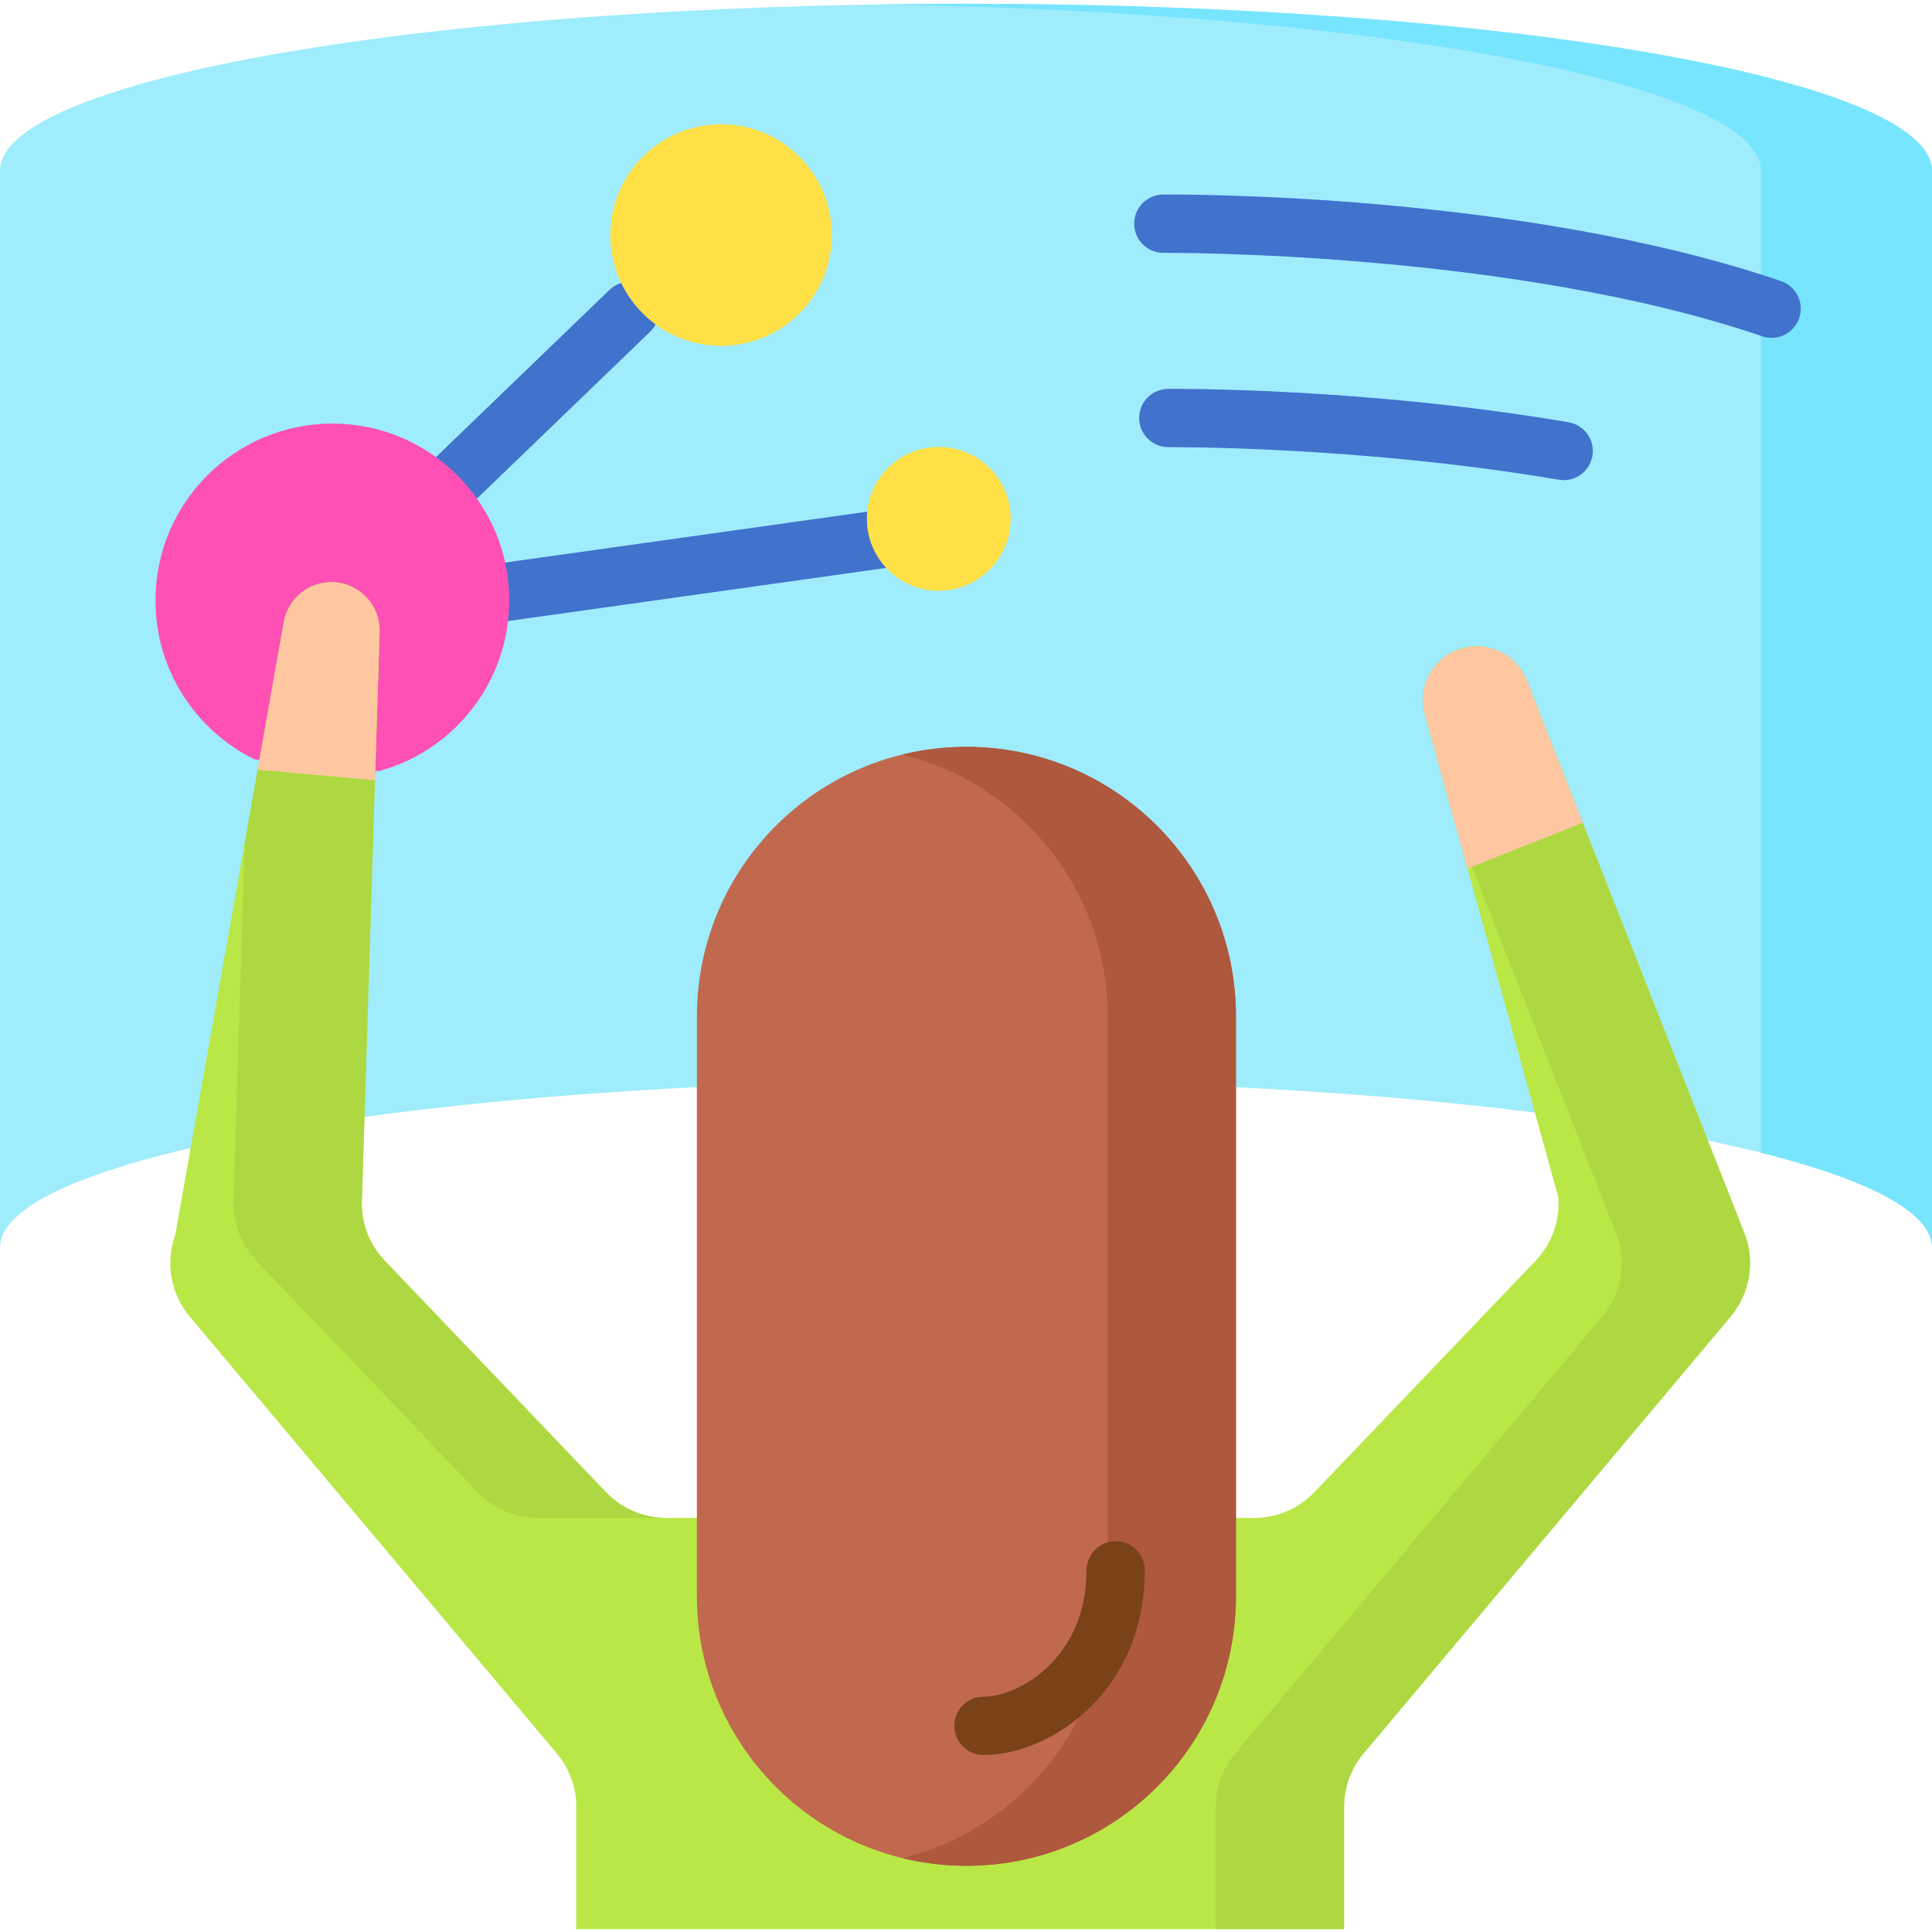
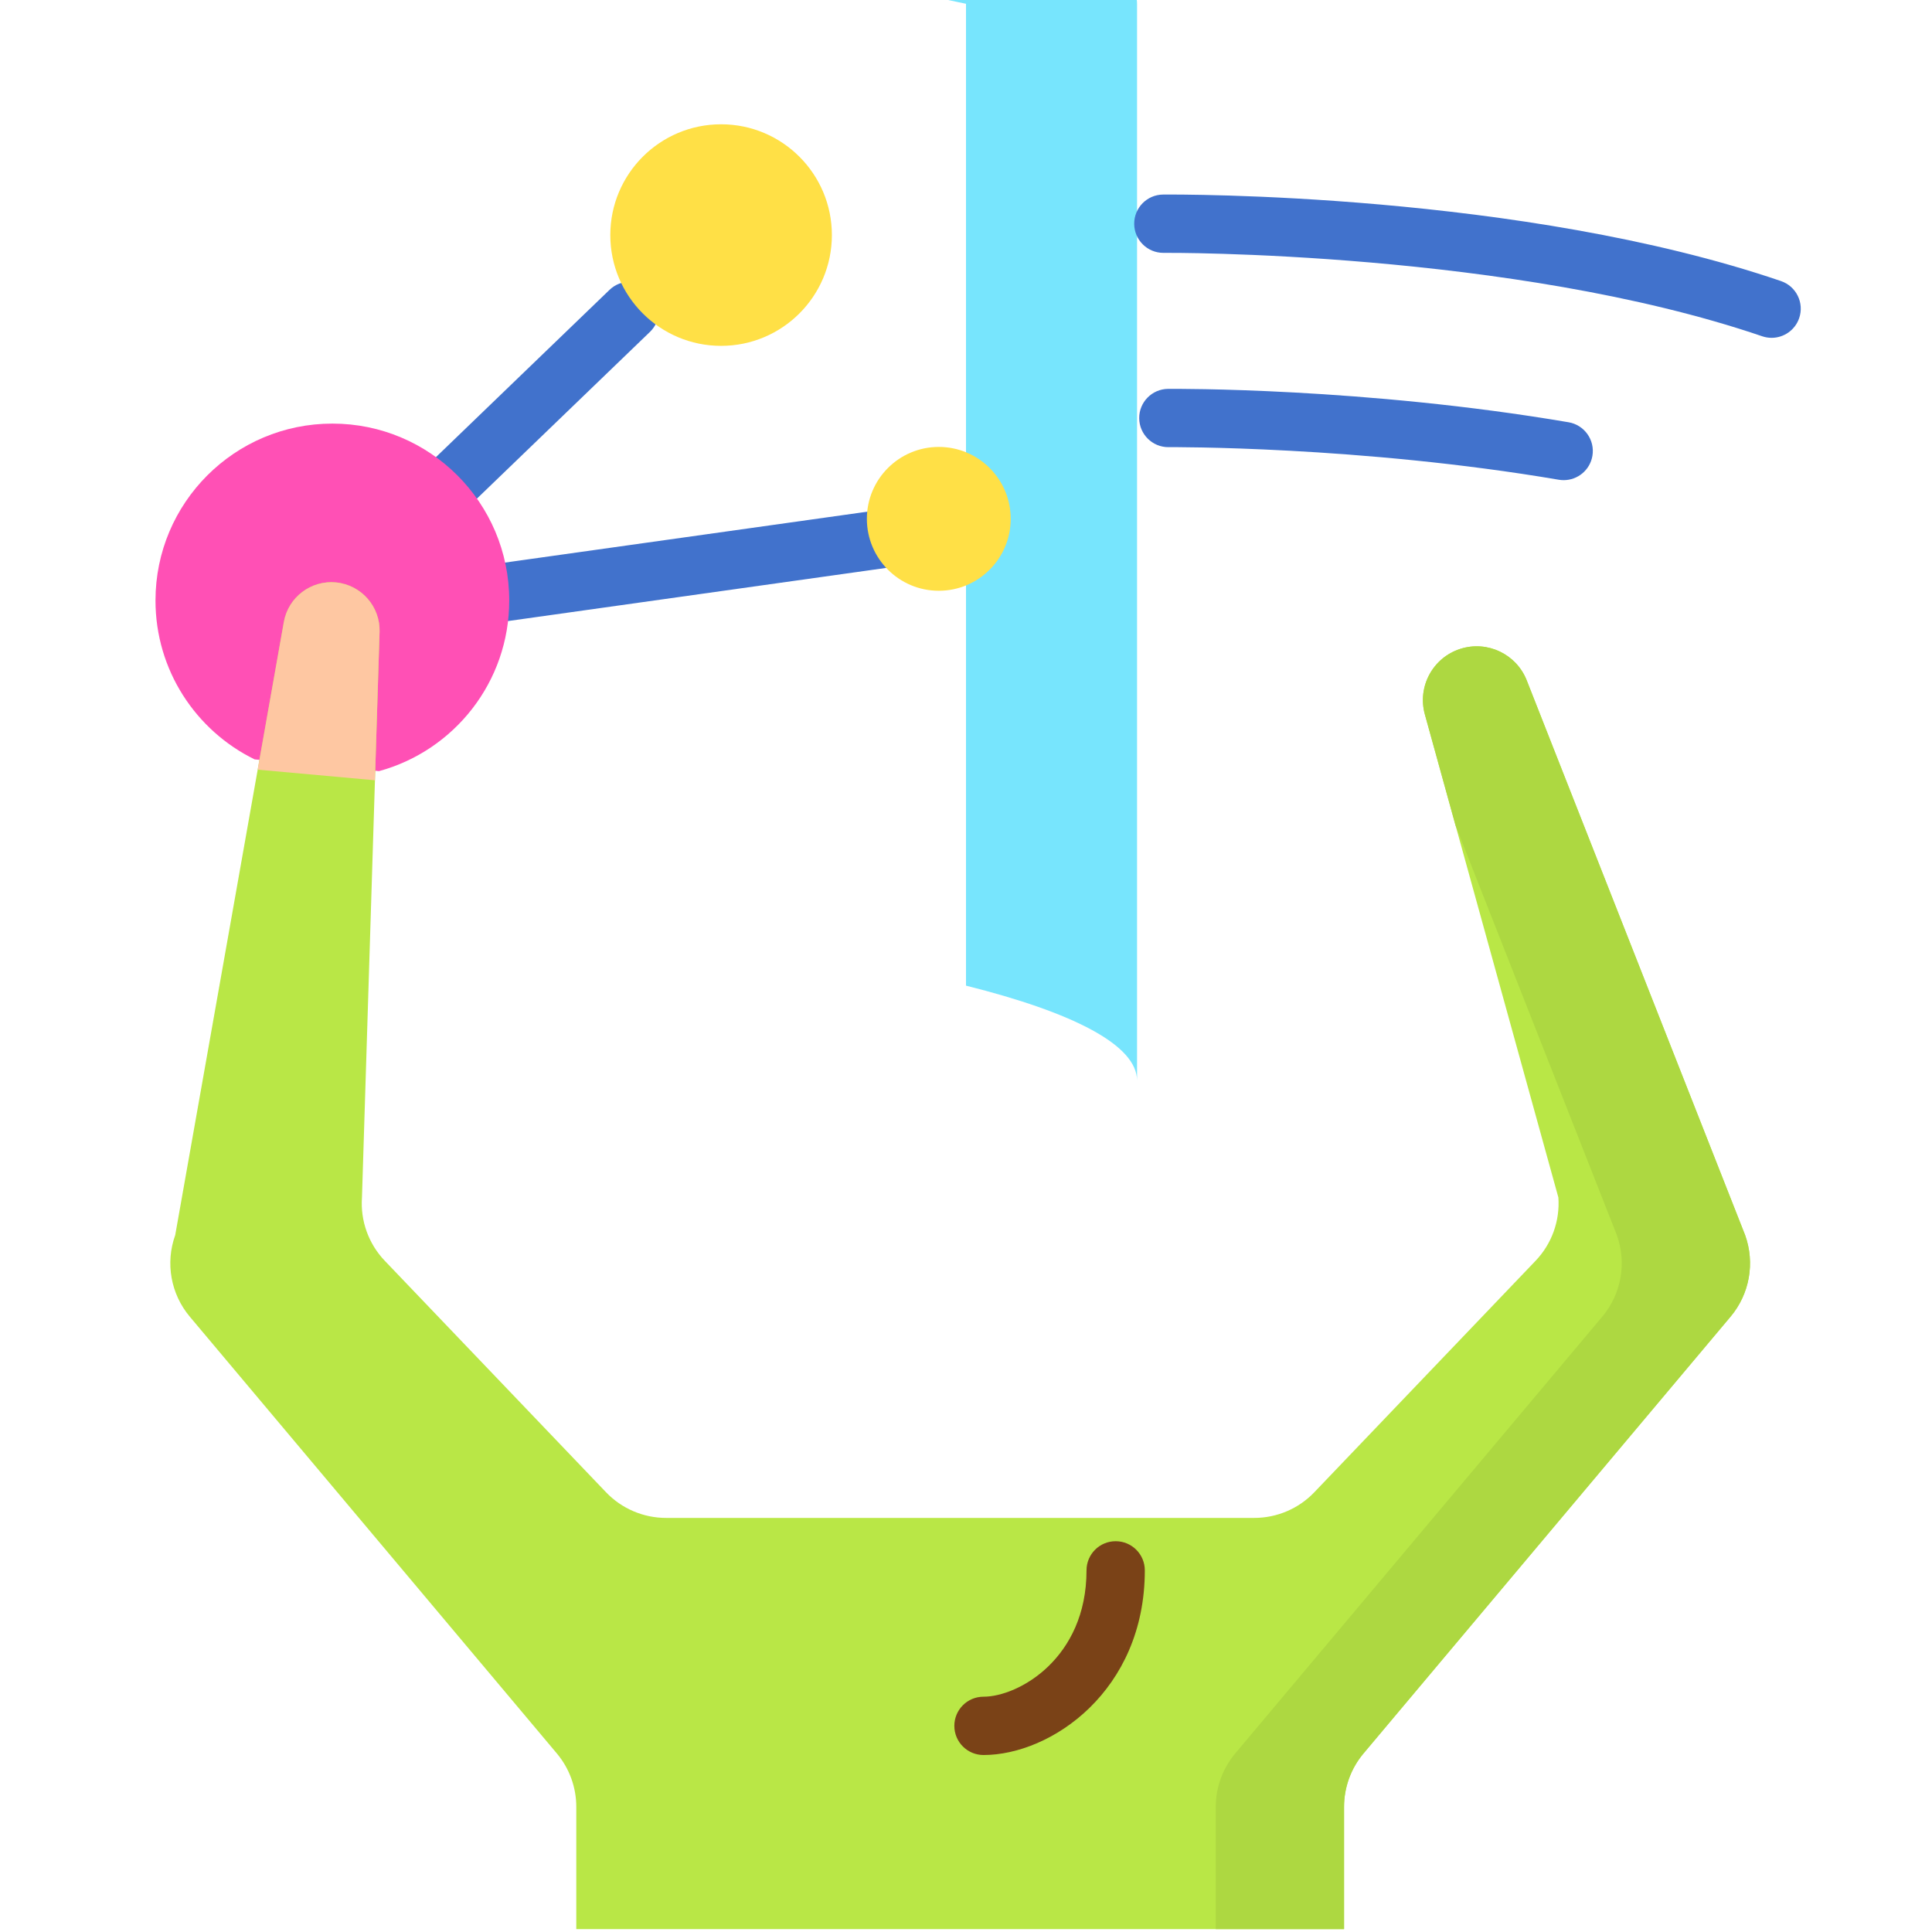
<svg xmlns="http://www.w3.org/2000/svg" height="512pt" viewBox="0 0 512 511" width="512pt">
-   <path d="m0 330.133c0-24.449 114.613-44.273 256-44.273s256 19.824 256 44.273v-285.359c0-24.453-114.613-44.273-256-44.273s-256 19.82-256 44.273zm0 0" fill="#9fecfd" />
-   <path d="m256 .5c-7.641 0-15.195.062-22.664.176 130.766 1.984 233.336 20.969 233.336 44.098v260.207c28.574 7.145 45.328 15.809 45.328 25.152v-285.359c0-24.453-114.613-44.273-256-44.273zm0 0" fill="#77e5fd" />
+   <path d="m256 .5v260.207c28.574 7.145 45.328 15.809 45.328 25.152v-285.359c0-24.453-114.613-44.273-256-44.273zm0 0" fill="#77e5fd" />
  <path d="m172.25 87.449c3.074-2.961 3.164-7.855.203-10.926-2.961-3.07-7.852-3.164-10.926-.203l-56.66 54.602c-3.07 2.961-3.164 7.852-.199 10.922 1.516 1.574 3.535 2.367 5.562 2.367 1.93 0 3.859-.719 5.359-2.164zm0 0" fill="#4172cc" />
  <path d="m253.863 139.527c-.594-4.223-4.504-7.176-8.727-6.574l-124.652 17.512c-4.223.594-7.168 4.5-6.574 8.727.543 3.863 3.852 6.652 7.641 6.652.359 0 .719-.023 1.086-.074l124.652-17.516c4.227-.59 7.168-4.496 6.574-8.727zm0 0" fill="#4172cc" />
  <path d="m67.477 200.746c-15.559-7.625-26.27-23.617-26.27-42.113 0-25.887 20.984-46.875 46.875-46.875 25.887 0 46.871 20.988 46.871 46.875 0 21.609-14.621 39.801-34.512 45.227" fill="#ff50b5" />
  <path d="m356.184 510.73v-32.395c0-5.18 1.828-10.191 5.16-14.156l97.273-115.754c5.043-6 6.512-14.23 3.859-21.605l-57.875-147.008c-2.75-6.988-10.453-10.645-17.605-8.355-7.285 2.332-11.43 10-9.391 17.371l35.379 128.012c.445 6.195-1.75 12.293-6.039 16.781l-58.637 61.34c-4.148 4.344-9.895 6.801-15.902 6.801h-155.898c-6.008 0-11.754-2.457-15.906-6.801l-58.633-61.34c-4.293-4.488-6.488-10.586-6.043-16.781l4.664-149.867c.207-6.723-4.828-12.457-11.523-13.117-6.648-.656-12.68 3.914-13.844 10.488l-28.789 162.477c-2.652 7.375-1.184 15.605 3.859 21.605l97.273 115.754c3.332 3.965 5.156 8.977 5.156 14.156v32.395" fill="#b9e746" />
-   <path d="m61.93 316.84c-.445 6.195 1.746 12.289 6.039 16.781l58.633 61.34c4.152 4.344 9.898 6.801 15.906 6.801h33.996c-6.008 0-11.754-2.457-15.906-6.801l-58.633-61.34c-4.293-4.492-6.488-10.586-6.039-16.781l4.66-149.867c.211-6.723-4.828-12.457-11.523-13.121-6.645-.656-12.676 3.914-13.84 10.492l-10.371 58.527zm0 0" fill="#add841" />
  <path d="m462.477 326.82-57.875-147.008c-2.75-6.988-10.453-10.645-17.605-8.355-7.285 2.332-11.43 10-9.391 17.371l8.125 29.406 42.75 108.586c2.652 7.375 1.184 15.605-3.859 21.605l-97.273 115.754c-3.332 3.965-5.156 8.98-5.156 14.156v32.395h33.996v-32.395c0-5.18 1.824-10.191 5.156-14.156l97.273-115.754c5.043-6 6.512-14.23 3.859-21.605zm0 0" fill="#add841" />
-   <path d="m256.113 493.957c-39.449 0-71.426-31.98-71.426-71.43v-153.676c0-39.449 31.977-71.426 71.426-71.426s71.426 31.977 71.426 71.426v153.676c0 39.449-31.977 71.43-71.426 71.43zm0 0" fill="#c0694e" />
-   <path d="m256.113 197.426c-5.859 0-11.547.719-16.996 2.051 31.238 7.629 54.43 35.789 54.43 69.375v153.68c0 33.59-23.191 61.746-54.43 69.375 5.449 1.332 11.137 2.051 16.996 2.051 39.449 0 71.426-31.977 71.426-71.426v-153.68c0-39.449-31.977-71.426-71.426-71.426zm0 0" fill="#ae583e" />
  <path d="m471.984 73.988c-68.93-23.508-159.922-22.957-163.754-22.93-4.27.035-7.695 3.527-7.656 7.793.035 4.246 3.488 7.66 7.723 7.66h.07c.902-.023 92.23-.543 158.629 22.102.828.281 1.668.414 2.496.414 3.215 0 6.215-2.02 7.312-5.234 1.379-4.035-.781-8.426-4.82-9.805zm0 0" fill="#4172cc" />
  <path d="m415.68 111.402c-54.141-9.207-104.031-8.855-106.125-8.848-4.266.039-7.695 3.527-7.656 7.793.039 4.242 3.492 7.656 7.723 7.656h.074c.504-.004 50.598-.344 103.395 8.633.438.074.875.109 1.305.109 3.699 0 6.969-2.664 7.609-6.434.715-4.203-2.117-8.195-6.324-8.91zm0 0" fill="#4172cc" />
  <path d="m220.457 61.797c0 16.215-13.145 29.359-29.359 29.359s-29.359-13.145-29.359-29.359 13.145-29.359 29.359-29.359 29.359 13.145 29.359 29.359zm0 0" fill="#ffe046" />
  <path d="m267.848 137c0 10.523-8.535 19.059-19.059 19.059-10.527 0-19.059-8.535-19.059-19.059 0-10.527 8.531-19.059 19.059-19.059 10.523 0 19.059 8.531 19.059 19.059zm0 0" fill="#ffe046" />
  <path d="m100.586 166.973c.211-6.723-4.828-12.457-11.523-13.121-6.645-.656-12.676 3.914-13.84 10.492l-6.934 39.125 31.074 2.812zm0 0" fill="#fec7a2" />
-   <path d="m404.602 179.809c-2.75-6.984-10.453-10.641-17.605-8.352-7.285 2.332-11.43 10-9.391 17.371l11.285 40.832 30.566-12.113zm0 0" fill="#fec7a2" />
  <path d="m260.637 464.598c-4.27 0-7.727-3.461-7.727-7.727 0-4.27 3.457-7.727 7.727-7.727 9.223 0 27.301-10.109 27.301-33.48 0-4.27 3.457-7.727 7.723-7.727 4.27 0 7.727 3.457 7.727 7.727 0 31.926-24.828 48.934-42.75 48.934zm0 0" fill="#7a4217" />
</svg>